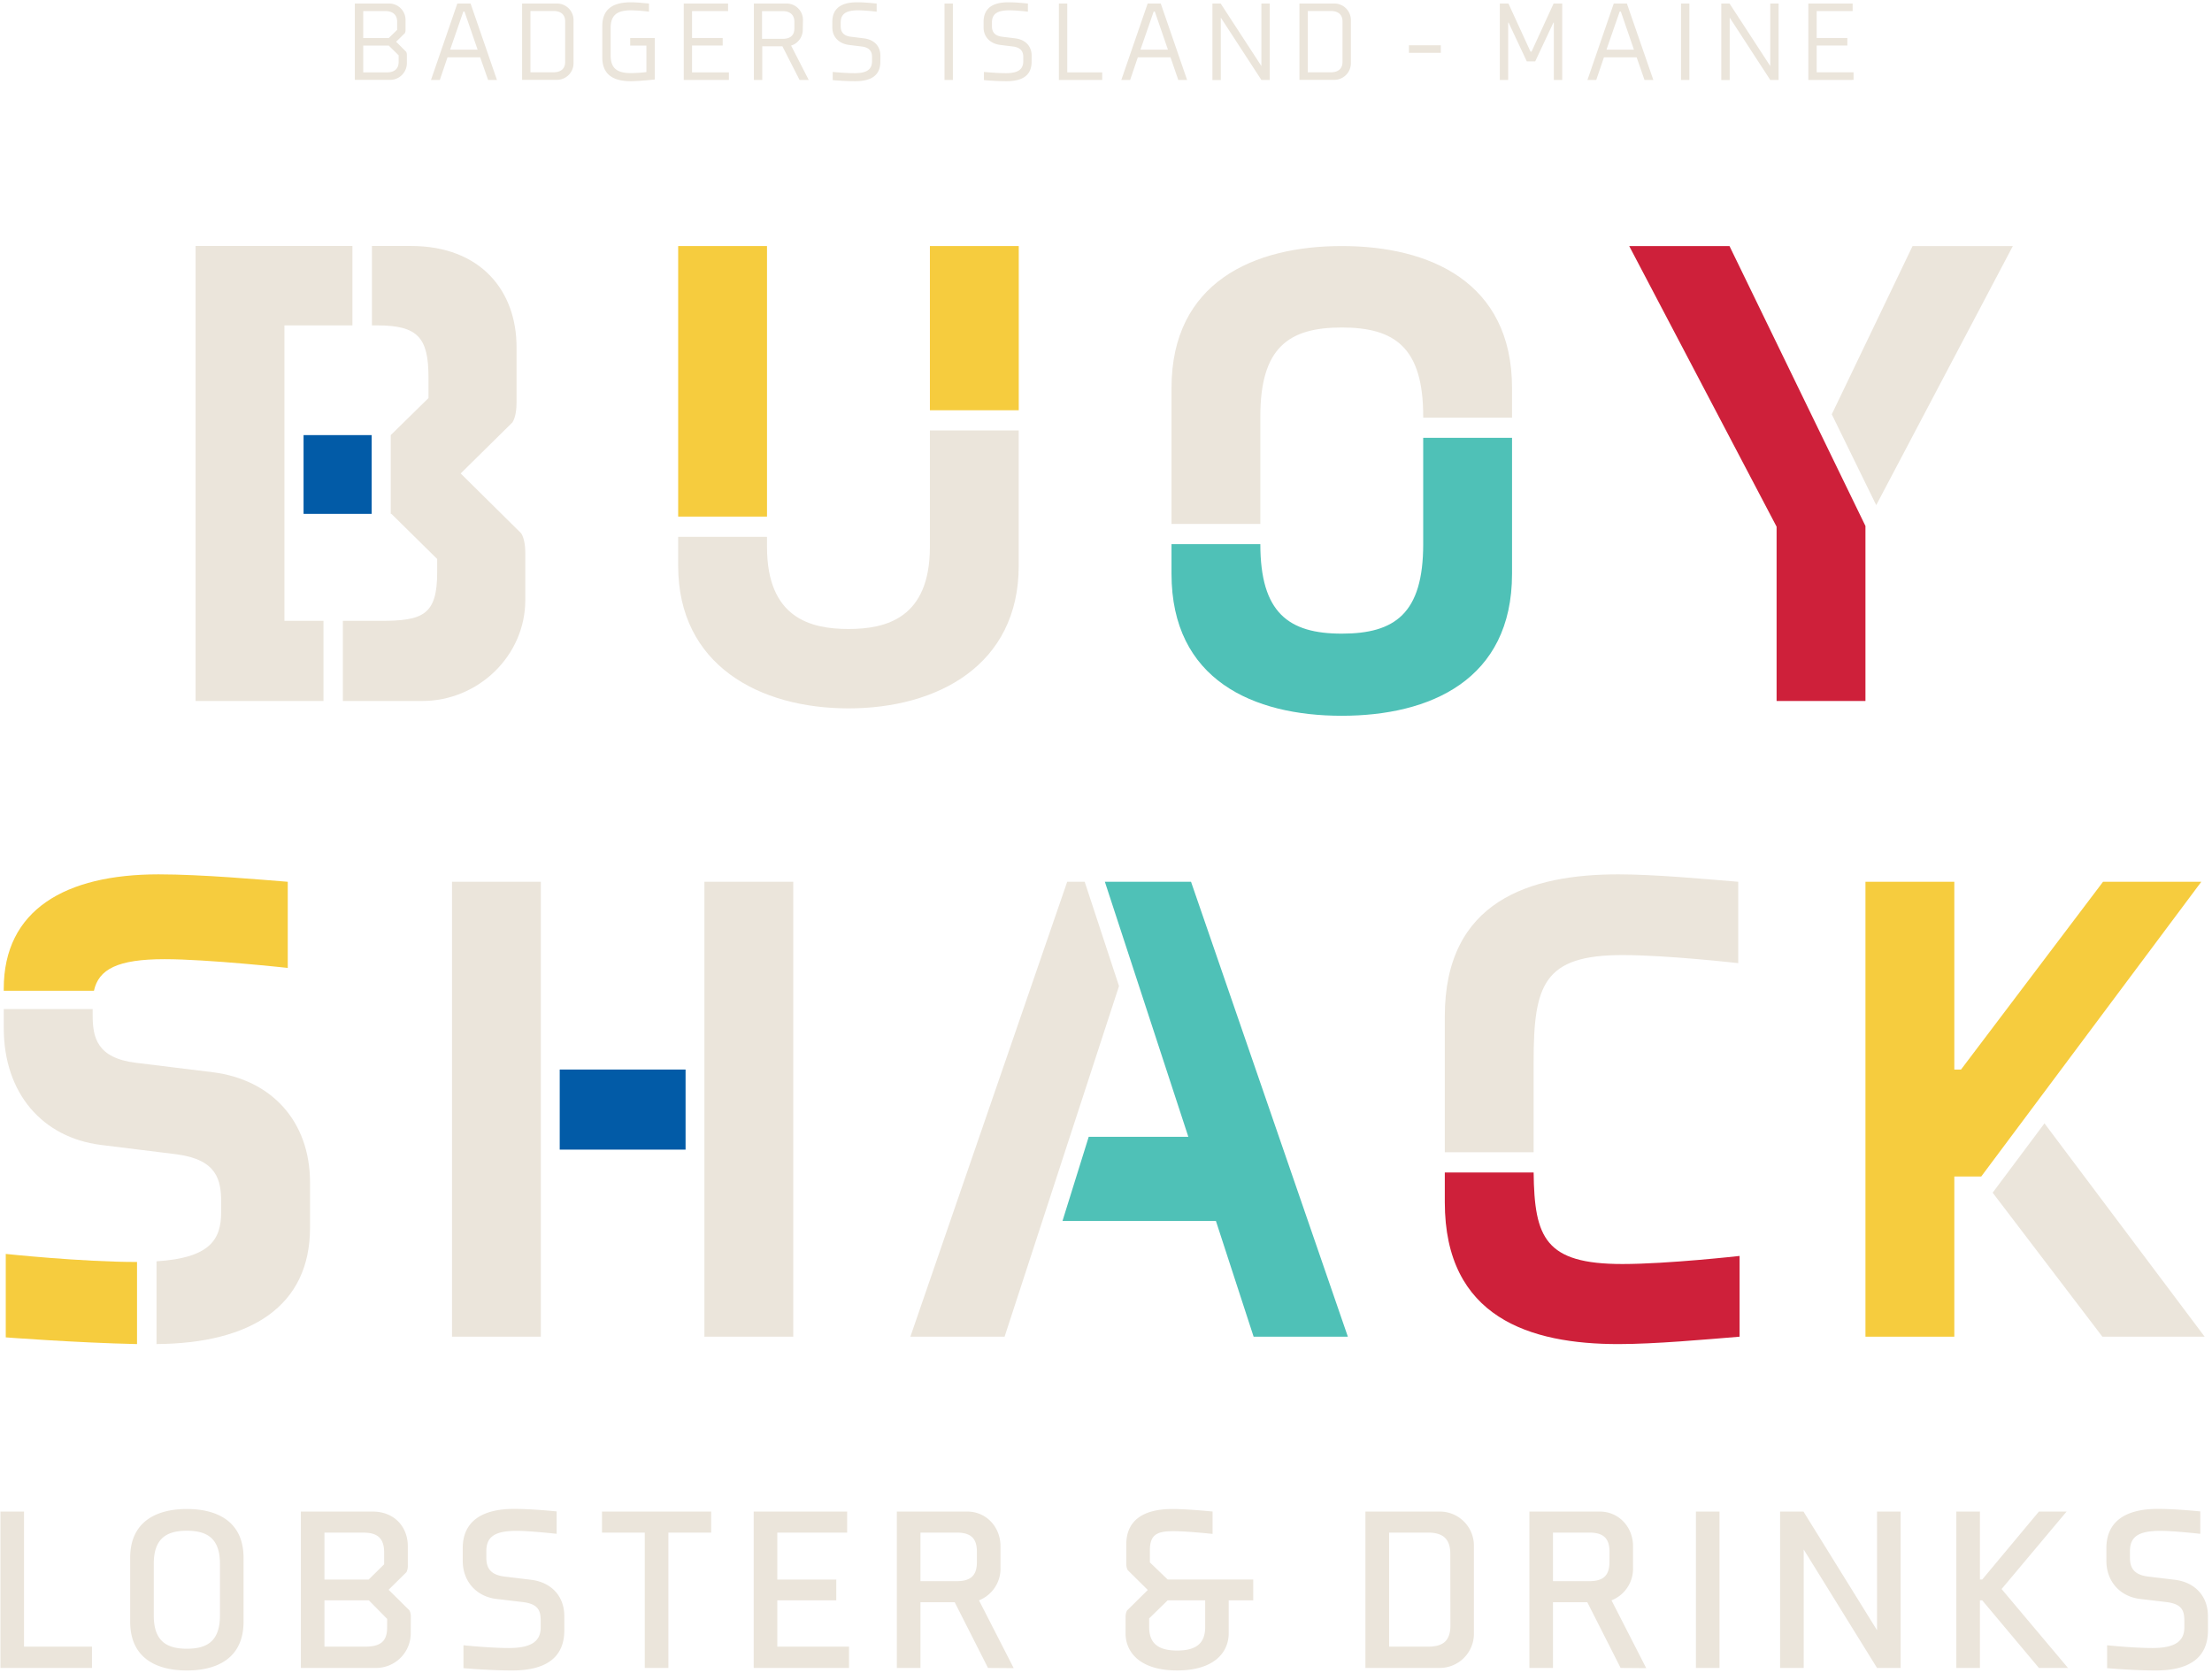
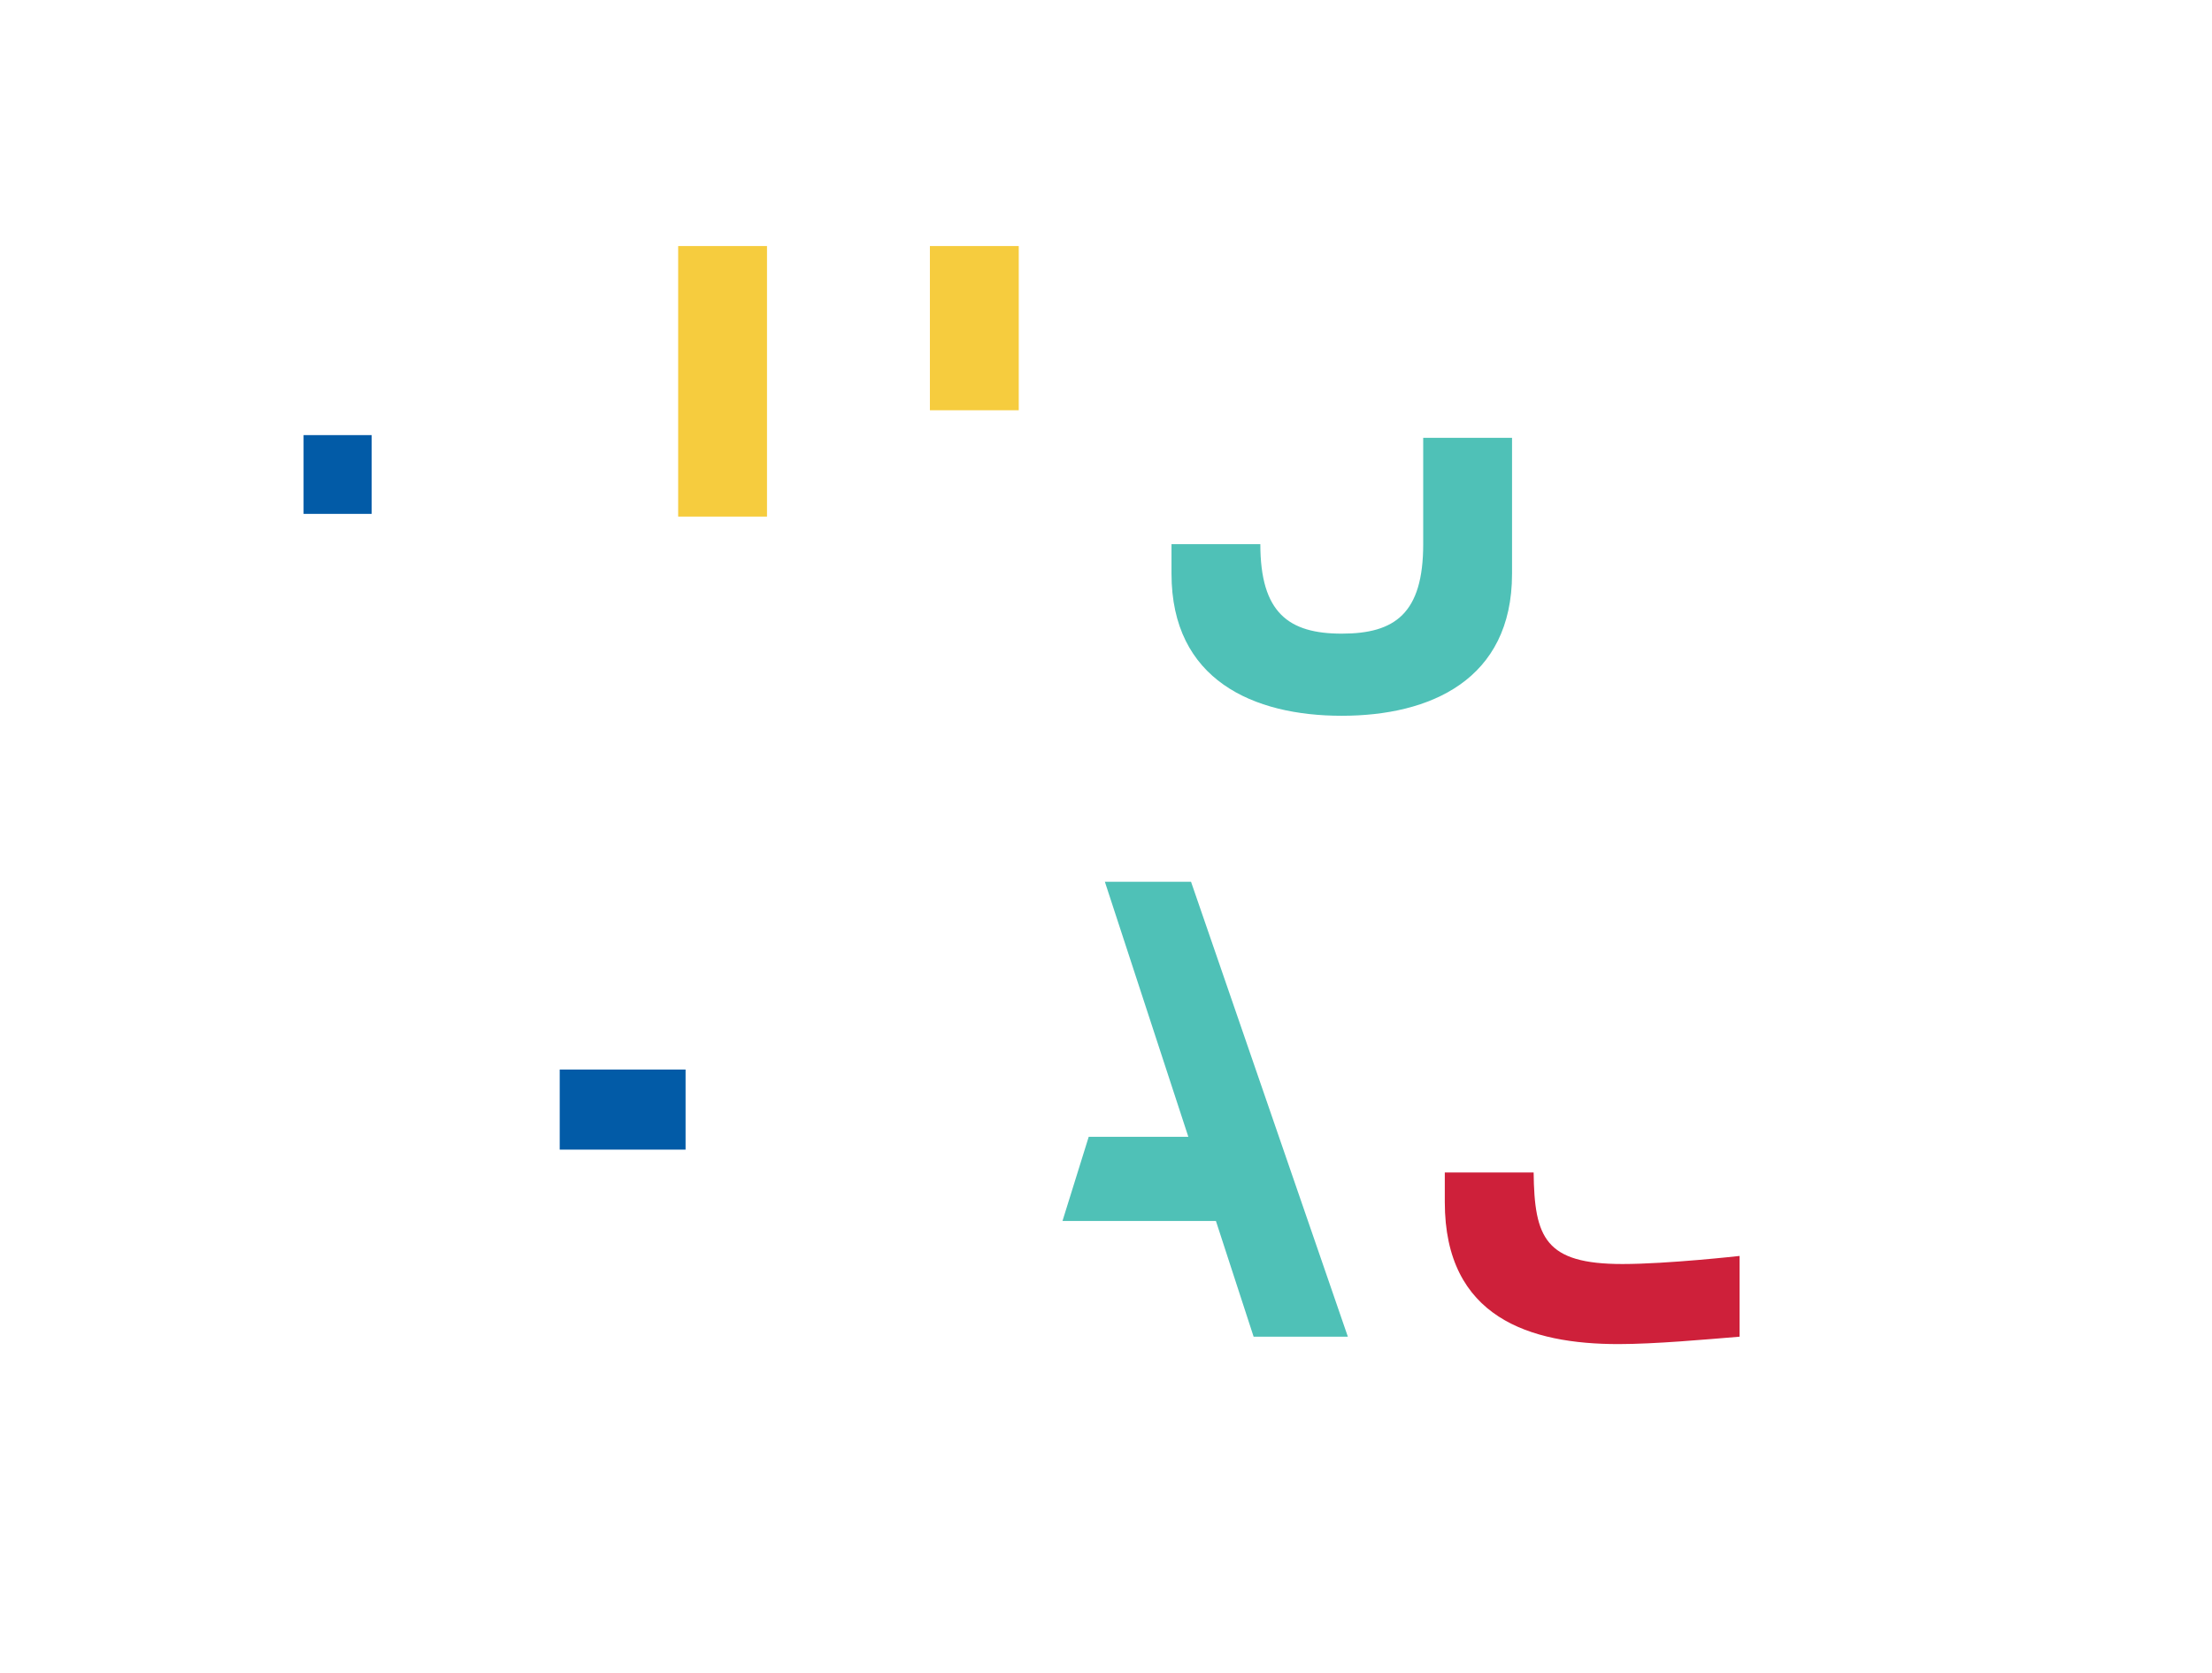
<svg xmlns="http://www.w3.org/2000/svg" viewBox="0 0 879 665">
  <g fill="none">
-     <path fill="#EBE5DB" d="M154.49 1.4a6.52 6.52 0 0 1 6.66 6.74v3.73a2.81 2.81 0 0 1-.27 1.31l-3.47 3.41 4 4c.194.405.287.851.27 1.3V25a6.65 6.65 0 0 1-6.61 6.74H141V1.4h13.49Zm3.33 7.24c0-2.83-1.84-4.23-4.67-4.23h-8.81v10.7h10.15l3.33-3.24V8.64Zm.59 13.34-3.92-3.86h-10.15v10.65h9.39c2.83 0 4.68-1.31 4.68-4.13v-2.66Zm32.41.81h-13l-3.05 9h-3.51l10.47-30.38H187l10.48 30.38h-3.51l-3.15-9Zm-11.95-3.05h10.92l-5.22-15.15h-.45l-5.25 15.15ZM227.91 25a6.62 6.62 0 0 1-6.61 6.74h-13.83V1.4h13.88a6.58 6.58 0 0 1 6.56 6.74V25Zm-3.33-16.49c0-2.83-1.84-4.14-4.67-4.14h-9.12v24.36h9.12c2.83 0 4.67-1.31 4.67-4.13V8.51Zm26.17 23.76c-5.89 0-11.41-1.75-11.41-9.48v-12.4c0-7.73 5.52-9.48 11.41-9.48 2.42 0 4.94.31 7.14.49v3.24a67.9 67.9 0 0 0-7.14-.54c-5.57 0-8.09 1.93-8.09 7.05V22c0 5.12 2.52 7.05 8.09 7.05a57 57 0 0 0 6.11-.4V18.12h-6.43v-3h9.75V31.6s-6.38.67-9.43.67Zm20.96-.49V1.4h17.61v3H275v10.7h12.18v3H275v10.65h14.65v3zM319 11.65a6.6 6.6 0 0 1-4.63 6.47l7 13.66h-3.64l-6.83-13.39h-8v13.39h-3.33V1.4h12.85a6.52 6.52 0 0 1 6.66 6.74l-.08 3.51Zm-3.33-3c0-2.83-1.84-4.23-4.67-4.23h-8.18v11h8.31c2.83 0 4.54-1.31 4.54-4.14V8.65Zm34.16 15.85c0 5.26-3.32 7.77-10 7.77-4.72 0-8.94-.44-8.94-.44v-3.24s4.94.49 8.72.49c4.71 0 6.92-1.39 6.92-4.81v-1.66c0-2.2-1.08-3.77-4.14-4.13l-5.08-.63c-3.81-.5-6.56-3.06-6.56-6.92V8.68c0-5.25 3.42-7.77 9.8-7.77 3.23 0 5.62.31 7.82.49v3.24s-4.49-.54-7.37-.54c-4.72 0-6.92 1.39-6.92 4.81v1.57c0 2.2 1.08 3.78 4.13 4.13l5.12.63c4 .5 6.52 3.06 6.52 6.92l-.02 2.34Zm25.5 7.28V1.4h3.32v30.38zm34.61-7.28c0 5.26-3.33 7.77-10 7.77-4.72 0-8.95-.44-8.95-.44v-3.24s4.95.49 8.72.49c4.72 0 6.92-1.39 6.92-4.81v-1.66c0-2.2-1.08-3.77-4.13-4.13l-5.08-.63c-3.82-.5-6.56-3.06-6.56-6.92V8.68c0-5.25 3.42-7.77 9.8-7.77 3.23 0 5.61.31 7.81.49v3.24s-4.49-.54-7.36-.54c-4.72 0-6.93 1.39-6.93 4.81v1.57c0 2.2 1.08 3.78 4.14 4.13l5.12.63c4 .5 6.52 3.06 6.52 6.92l-.02 2.34Zm10.84 7.28V1.4h3.33v27.37H438v3zm44.36-8.99h-13l-3.06 9h-3.5l10.47-30.38h5.21l10.47 30.38h-3.5l-3.09-9Zm-11.95-3.05h10.92L458.9 4.59h-.45l-5.26 15.15Zm48.06 12.04L485.12 7v24.8h-3.33V1.4h3.28l16.18 24.85V1.4h3.32v30.38zM536.81 25a6.62 6.62 0 0 1-6.61 6.74h-13.84V1.4h13.89a6.58 6.58 0 0 1 6.56 6.74V25Zm-3.33-16.49c0-2.83-1.84-4.14-4.67-4.14h-9.12v24.36h9.12c2.83 0 4.67-1.31 4.67-4.13V8.51ZM559.88 21v-3h12.67v3zm48.73-.5 8.76-19.1h3.42v30.38h-3.33V9h-.18l-7.23 15.41h-3.33L599.49 9h-.18v22.78H596V1.4h3.42l8.76 19.1zm41.76 2.29h-13l-3.06 9h-3.5l10.46-30.38h5.22L657 31.78h-3.51l-3.12-8.99Zm-12-3.05h10.92l-5.21-15.15h-.45l-5.26 15.15ZM668 31.78V1.4h3.32v30.38zm35.47 0L687.34 7v24.8H684V1.4h3.28l16.18 24.85V1.4h3.32v30.38zm15.12 0V1.4h17.61v3h-14.29v10.7h12.18v3h-12.18v10.65h14.65v3zM.17 662.86v-62.14h9.38v53.68h27v8.46zm96.61-43.76v25.37c0 14.53-10.48 19.4-22.52 19.4s-22.53-4.87-22.53-19.4V619.1c0-14.52 10.58-19.4 22.53-19.4 11.95 0 22.52 4.88 22.52 19.4Zm-35.67 2.3v20.68c0 10.39 5.42 13.15 13.15 13.15s13.14-2.76 13.14-13.15V621.4c0-10.3-5.42-13.06-13.14-13.06-7.72 0-13.15 2.76-13.15 13.06Zm102.11 27.67a13.77 13.77 0 0 1-13.79 13.79h-29.87v-62.14h28.5c8.73 0 14 6.15 14 13.79v7.62a5.56 5.56 0 0 1-.55 2.67l-7.08 7 8.27 8.18a5.54 5.54 0 0 1 .55 2.66l-.03 6.43ZM152.65 617c0-5.8-2.76-7.91-8.27-7.91h-15.45v18.66h17.56l6.16-6.07V617Zm1.2 26.38-7.27-7.38h-17.65v18.4H145c5.79 0 8.83-1.75 8.83-7.54l.02-3.48Zm70.4 4.49c0 11-7.45 16-20.78 16-8.82 0-19.3-.92-19.3-.92v-9.1s10.39 1.1 18 1.1c8.65 0 12.69-2.48 12.69-8.18v-2.57c0-4.14-.92-6.81-7.35-7.54l-10.12-1.2c-8.09-.92-13.51-7-13.51-15.17v-5c0-10.66 7.63-15.63 20.41-15.63 6 0 13.33.65 16.91 1v8.91s-10.57-1.19-15.81-1.19c-8.55 0-12.13 2.2-12.13 8.08V619c0 3.68 1.19 6.8 7.17 7.54l10.57 1.29c7.81.92 13.24 6.25 13.24 14.43l.01 5.61Zm41.35-38.79v53.78h-9.38v-53.78h-17v-8.36h43.38v8.36zm33.9 53.78v-62.14h37.14v8.36h-27.76v18.66h23.44V636h-23.44v18.4h28.5v8.46zm93.11 0-13.23-26.11h-13.61v26.11h-9.38v-62.14h27.95c7.63 0 13.24 6.15 13.24 13.79V623a13.54 13.54 0 0 1-8.55 13l13.79 26.94-10.21-.08Zm-4.41-46.15c0-5.15-2.21-7.63-8-7.63h-14.43v19.3h14.43c5.79 0 8-2.48 8-7.63v-4.04Zm59.09 26.02a5.56 5.56 0 0 1 .55-2.67l8.27-8.18-8-7.91a5.56 5.56 0 0 1-.55-2.66v-7.54c0-8.37 5.24-14.07 18.39-14.07 5.88 0 15.9 1 15.9 1v8.91s-9.93-1.1-15.44-1.1c-6.44 0-9.47 1.19-9.47 7.63v4.78l7.07 6.8h34V636h-9.75v13.06c0 7.63-5.79 14.8-20.49 14.8s-20.5-7.17-20.5-14.8l.02-6.33Zm31.62 3.86V636H464l-7.35 7.18v3.4c0 5.79 2.76 9.37 11.13 9.37 8.37 0 11.13-3.57 11.13-9.36Zm106.79 2.48a13.58 13.58 0 0 1-13.7 13.79h-29.41v-62.14h29.32a13.54 13.54 0 0 1 13.79 13.79v34.56Zm-9.38-31.53c0-6.16-3.12-8.46-8.91-8.46H552v45.32h15.45c5.79 0 8.91-2.11 8.91-8.46l-.04-28.4ZM644 662.86l-13.24-26.11h-13.64v26.11h-9.37v-62.14h27.94c7.63 0 13.24 6.15 13.24 13.79V623a13.52 13.52 0 0 1-8.55 13l13.79 26.94-10.17-.08Zm-4.42-46.15c0-5.15-2.2-7.63-8-7.63h-14.46v19.3h14.44c5.79 0 8-2.48 8-7.63l.02-4.04Zm34.34 46.15v-62.14h9.37v62.14zm71.97 0-29.14-47.07v47.07h-9.38v-62.14h9.29l29.23 47.15v-47.15h9.38v62.14zm64.33 0L787.7 636h-.92v26.85h-9.38v-62.13h9.38v27h.92l22.52-27h11l-25.83 30.79 26.38 31.35zm67.18-14.99c0 11-7.44 16-20.77 16-8.83 0-19.31-.92-19.31-.92v-9.1s10.39 1.1 18 1.1c8.64 0 12.69-2.48 12.69-8.18v-2.57c0-4.14-.92-6.81-7.36-7.54l-10.11-1.2c-8.09-.92-13.51-7-13.51-15.17v-5c0-10.66 7.63-15.63 20.4-15.63 6 0 13.33.65 16.92 1v8.91s-10.57-1.19-15.81-1.19c-8.55 0-12.14 2.2-12.14 8.08V619c0 3.68 1.2 6.8 7.17 7.54l10.57 1.28c7.82.92 13.24 6.25 13.24 14.43l.02 5.62Z" />
-     <path fill="#F6CC3E" d="M2.29 531.49s27.82 2.14 52.16 2.67v-32.63c-22.2 0-52.16-3.2-52.16-3.2v33.16Zm63.12-150.3c17.12 0 48.94 3.47 48.94 3.47v-34.23c-10.42-.81-34-2.95-51.35-2.95-37.17 0-61.51 14.18-61.51 45.47v.8h35.84c1.87-8.55 9.36-12.56 28.08-12.56Z" />
    <path fill="#025BA7" d="M222.42 425.05h50.01v31.83h-50.01z" />
    <path fill="#4FC1B7" d="m432.63 451.79-10.42 33.44h60.97l14.98 45.99h37.45l-62.32-180.79h-34.24l33.17 101.36z" />
    <path fill="#CE203A" d="M691.27 499.13s-28.61 3.21-46.53 3.21c-30.76 0-35-10.43-35.31-36.38h-35.3v11.77c0 46 34 56.43 69 56.43 14.45 0 35-1.86 48.14-2.94v-32.09Z" />
-     <path fill="#F6CC3E" d="M776.6 425.05v-74.62h-35.31v180.79h35.31v-63.65h10.69l87.46-117.14H835.7l-56.43 74.62z" />
-     <path fill="#CE203A" d="M705.98 278.58h35.31v-69.54L687.26 97.78h-39.85l58.57 111.53z" />
    <path fill="#4FC1B7" d="M533.19 284.46c35 0 67.66-14.17 67.66-56.43V174h-35.3v42.25c0 27.55-11.23 35.57-32.36 35.57s-32.36-8.28-32.36-35.57h-35.3V228c0 42.29 32.62 56.46 67.66 56.46Z" />
    <path fill="#F6CC3E" d="M369.52 97.78h35.31v65.26h-35.31zm-100.03 0h35.3V205.3h-35.3z" />
-     <path fill="#EBE5DB" d="m40 455 30.23 3.74c16 2.14 17.65 10.17 17.65 19v4c0 11-4.55 18.18-25.68 19.52v32.89c37.45-.26 61-15 61-46.26V470c0-24.61-15.51-40.92-38.51-43.86l-30.49-3.75c-15.78-1.87-17.38-10.16-17.38-19V401H1.49v7.5C1.49 434.68 17 452.06 40 455Zm139.62-104.57h35.3v180.8h-35.3zm100.29 0h35.31v180.8h-35.31zM399.2 531.22l45.47-139.34-13.64-41.45h-6.95l-62.32 180.79zm174.93-127.3v54h35.3v-36.1c0-30.49 4-42.26 35.31-42.26 17.92 0 46 3.21 46 3.21v-32.34c-13.11-1.07-33.16-2.95-47.61-2.95-35.04 0-69 10.44-69 56.44Zm238.3 42.52-20.59 27.55 43.6 57.23h40.64zM799.86 97.78h-39.85l-32.1 66.87 17.66 36.1zm-299.03 67.67c0-27.28 11.23-35.3 32.36-35.3s32.36 8 32.36 35.3v.55h35.3v-11.78c0-42.26-32.89-56.44-67.66-56.44-34.77 0-67.66 14.22-67.66 56.44v54h35.3v-42.77ZM337.16 281.52c35.3 0 67.66-17.11 67.66-56.69v-53.76h-35.3v46.27c0 28.35-17.39 32.63-32.36 32.63-14.97 0-32.37-4.28-32.37-32.63v-4h-35.3v11.51c0 39.56 32.36 56.67 67.67 56.67Zm-208.62-34.78h-15.51V129.32h27.01V97.75H77.72v180.83h50.82zm41.73-96.83v8.29l-15 14.72v31.29h.27l18.18 17.93v5.35c0 16.85-5.61 19.25-22.47 19.25h-15v31.84h31.56c22.2 0 40.93-17.93 40.93-40.13v-18.72c0-2.14-.27-5.62-1.61-7.76l-24.07-23.81 20.59-20.32c1.34-2.15 1.61-5.62 1.61-7.76v-22.2c0-22.21-14.18-40.13-42-40.13H147.8v31.57h2.14c16.06 0 20.33 4.81 20.33 20.59Z" />
    <path fill="#025BA7" d="M120.63 172.92h27.06v31.3h-27.06z" />
  </g>
</svg>